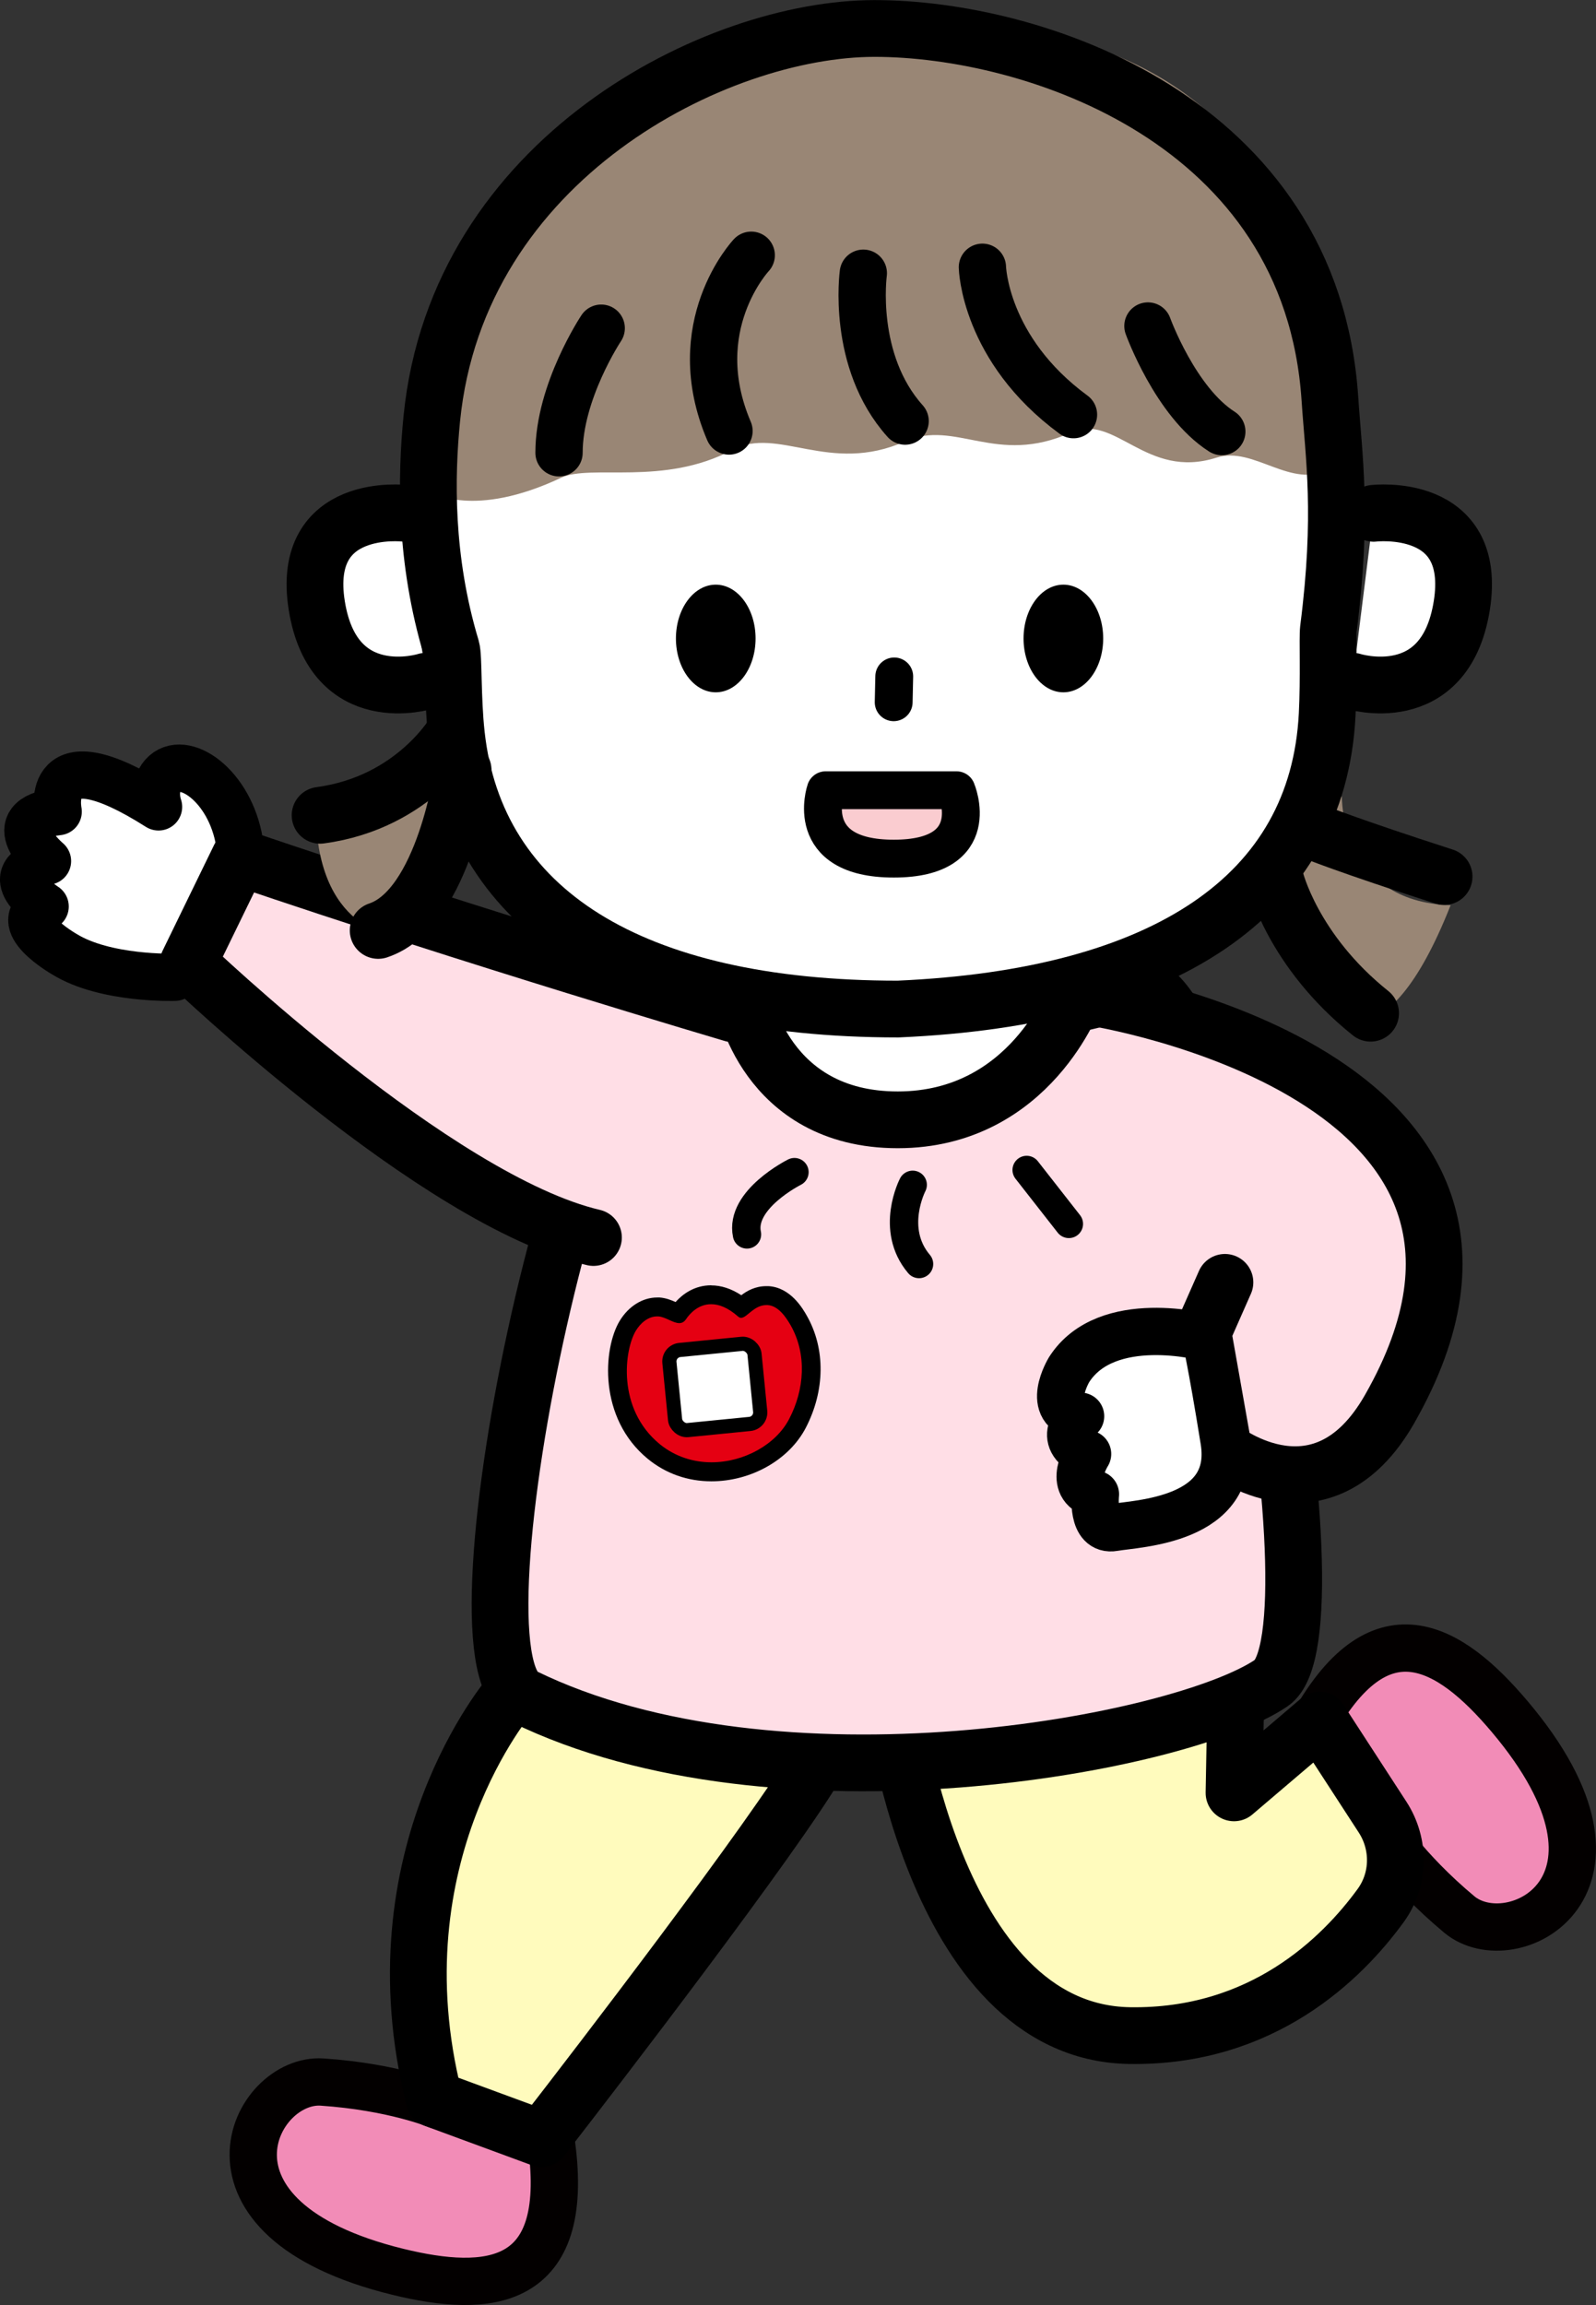
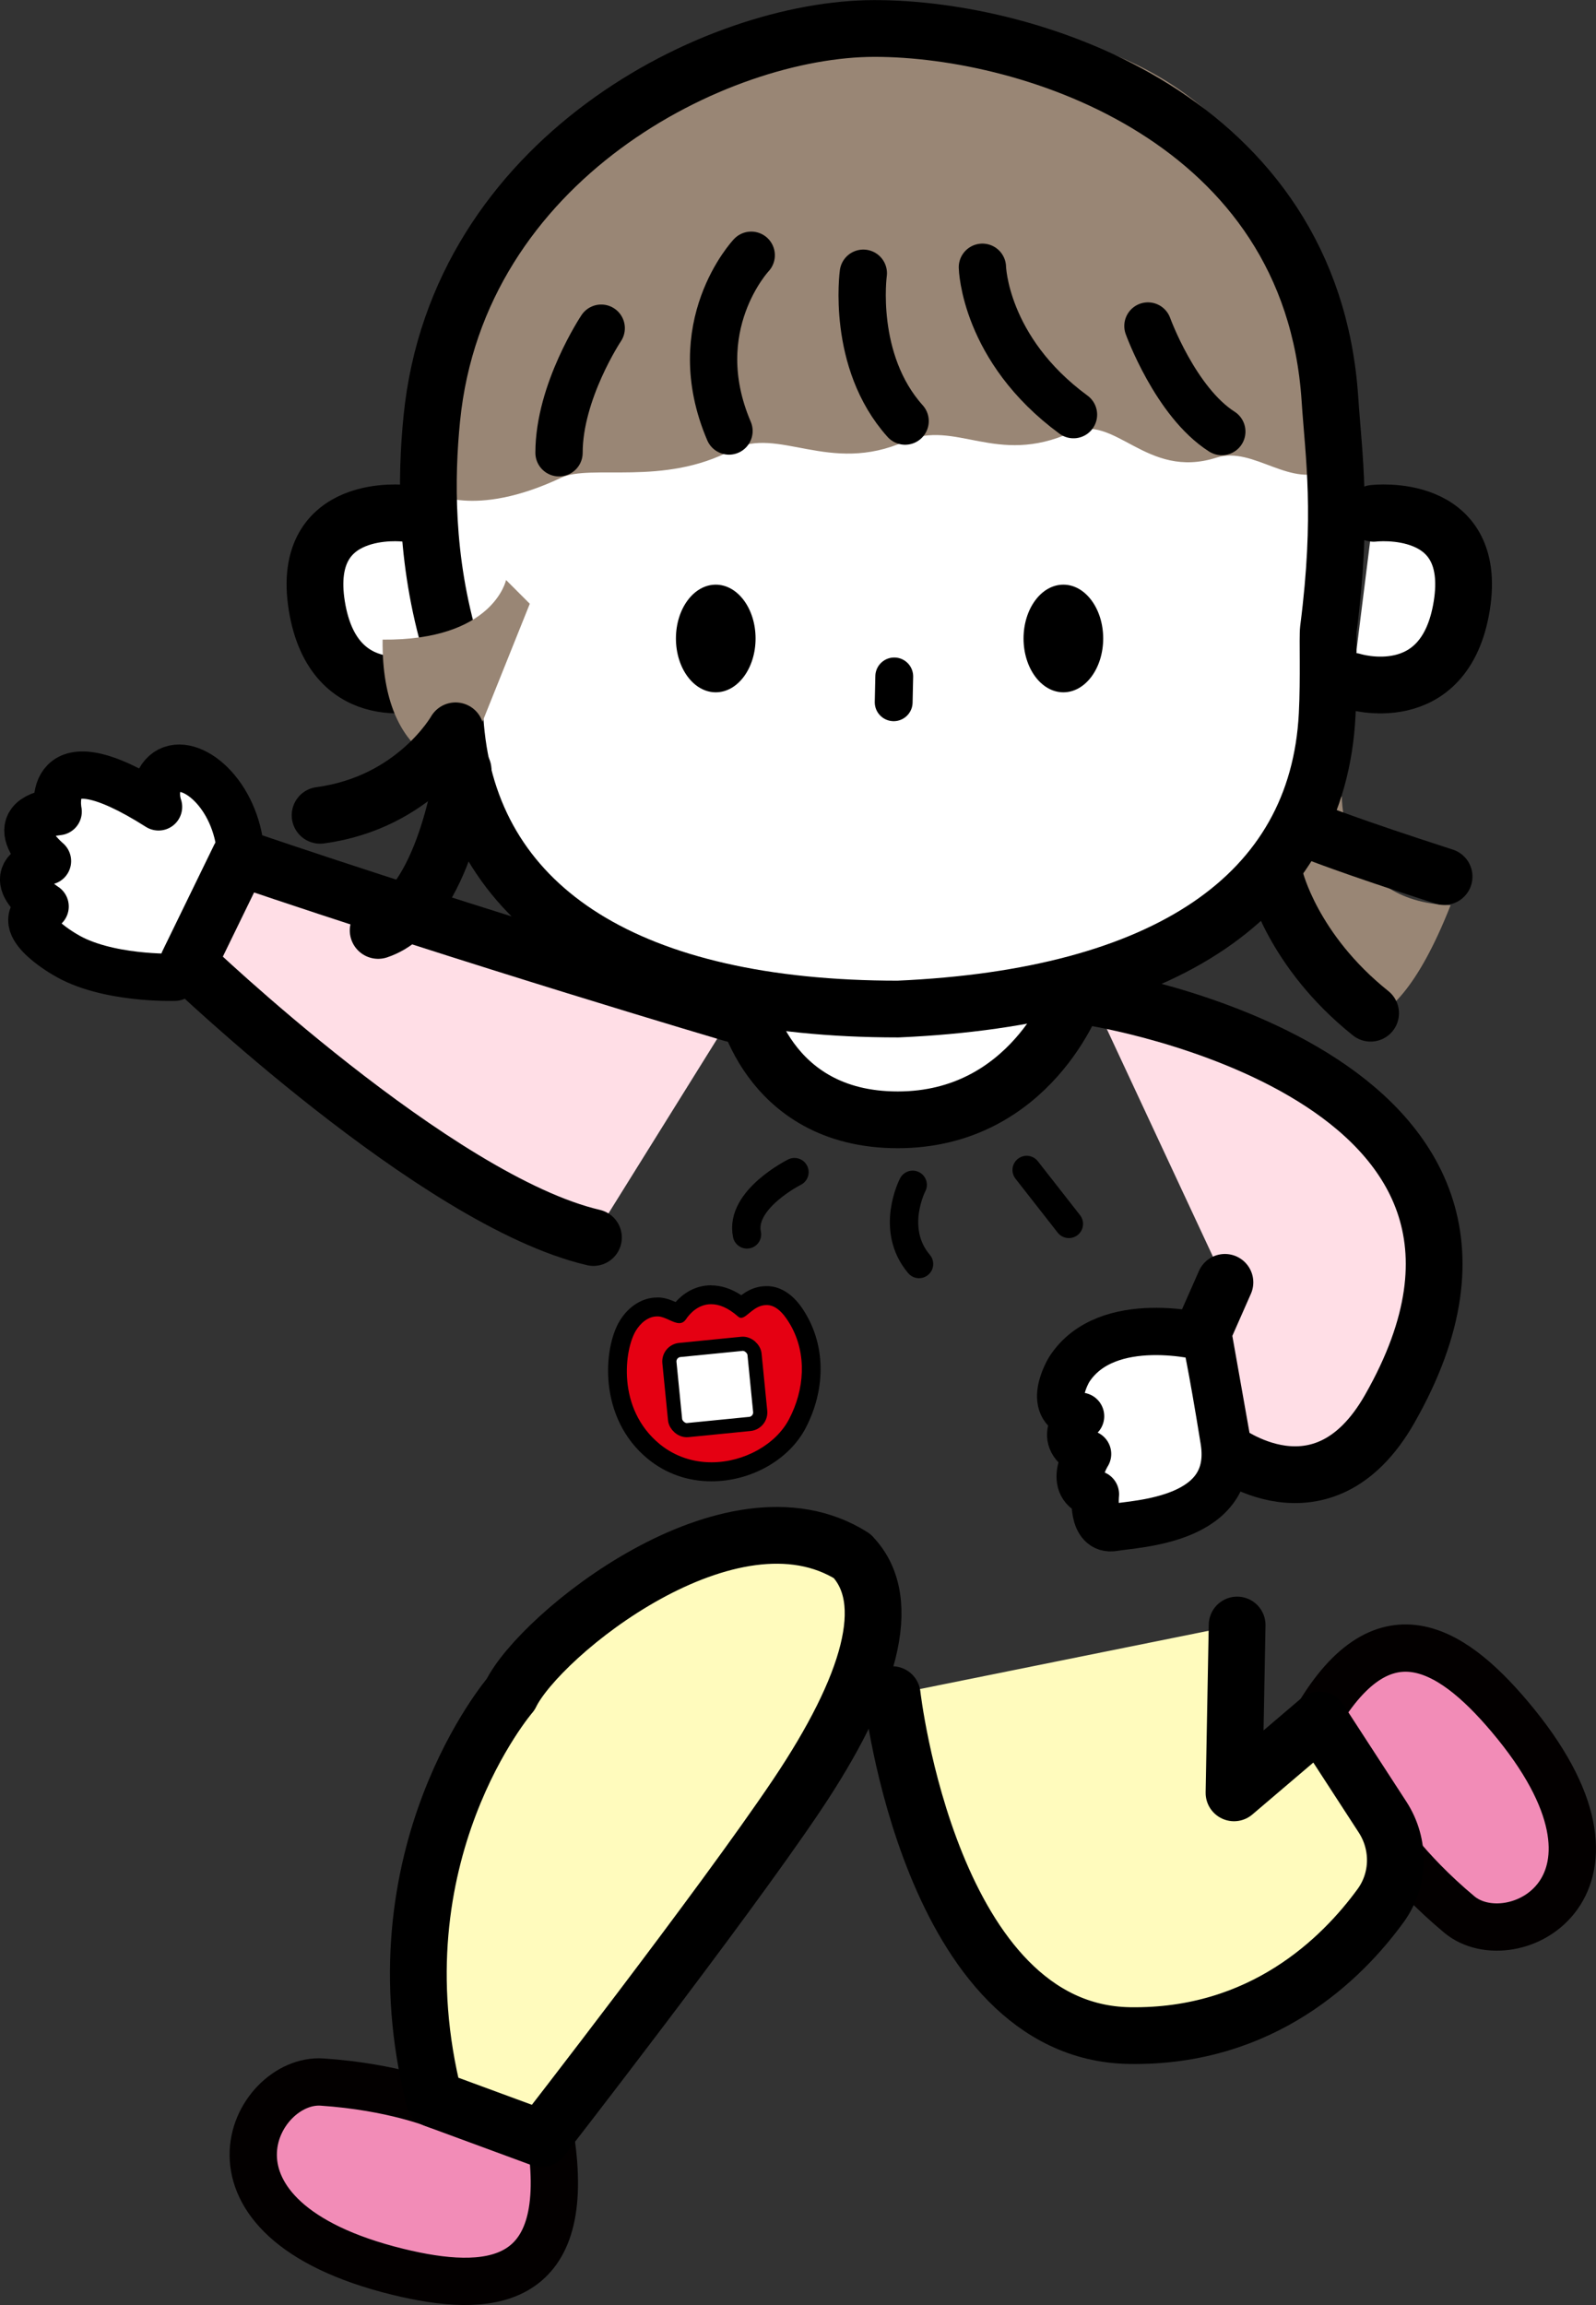
<svg xmlns="http://www.w3.org/2000/svg" id="_レイヤー_2" viewBox="0 0 168.73 243.65">
  <rect x="0" y="0" width="168.73" height="243.65" fill="#333333" stroke="none" />
  <defs>
    <style>.cls-1{fill:#fff100;stroke-width:3px;}.cls-1,.cls-2,.cls-3,.cls-4,.cls-5,.cls-6,.cls-7,.cls-8,.cls-9,.cls-10,.cls-11{stroke-linejoin:round;}.cls-1,.cls-2,.cls-3,.cls-4,.cls-5,.cls-6,.cls-8,.cls-9,.cls-10,.cls-11{stroke:#000;}.cls-1,.cls-2,.cls-3,.cls-5,.cls-6,.cls-7,.cls-8,.cls-9,.cls-10,.cls-11{stroke-linecap:round;}.cls-2,.cls-12,.cls-4,.cls-10{fill:#fff;}.cls-2,.cls-3,.cls-7{stroke-width:5px;}.cls-3,.cls-5{fill:none;}.cls-4{stroke-width:1.5px;}.cls-13{fill:#998675;}.cls-5,.cls-8,.cls-9,.cls-10{stroke-width:6px;}.cls-6,.cls-8{fill:#fffbbd;}.cls-6,.cls-11{stroke-width:4px;}.cls-7{fill:#f28cb7;stroke:#030000;}.cls-14{fill:#e50012;}.cls-9{fill:#ffdee6;}.cls-11{fill:#faccd0;}</style>
  </defs>
  <g id="_レイヤー_1-2">
    <path class="cls-12" d="M42.81,54.26s-11.09-1.33-9.32,9.76c1.78,11.09,11.54,7.99,11.54,7.99" />
    <path class="cls-12" d="M145.22,54.26s11.09-1.33,9.32,9.76c-1.78,11.09-11.54,7.99-11.54,7.99" />
    <path class="cls-12" d="M45.65,44.24c-.6,6.06-.78,14.83,2.07,24.29.27.89.1,5.22.53,9.12,2.03,18.63,18.48,29.01,46.69,29.01h0c28.18-1.23,44.39-11.94,45.37-31.12.2-3.92.02-8.11.13-9.04,1.56-12.17.56-18.26.16-24.33-1.95-29.57-31.4-39.16-48.14-39.16s-44.07,13.72-46.81,41.24Z" />
    <path class="cls-7" d="M145.85,193.22s2.61,4.29,8.43,9.15c5.53,4.61,20.55-2.92,5.31-20.94-6.33-7.49-13.81-12.1-21.06,1.36" />
    <path class="cls-8" d="M94.32,179.13s4.02,35.7,25.1,36.04c14,.22,22.44-8.11,26.54-13.74,2.01-2.76,2.07-6.48.21-9.35l-6.67-10.27-9.04,7.7.33-17.74" />
    <path class="cls-7" d="M46.24,222.52s-4.63-1.93-12.19-2.44c-7.18-.48-14.9,14.45,8.02,20.06,9.52,2.33,18.28,1.67,16.24-13.48" />
    <path class="cls-8" d="M90.1,164.49c-12.84-8.11-33.09,8.35-36.11,14.61,0,0-14.62,16.94-8.08,42.78l11.35,4.18s19.09-24.56,26.96-36.28c7.75-11.54,10.4-20.56,5.88-25.28Z" />
    <path class="cls-13" d="M131.71,91.75l8.68,14.97s5.9,6.89,12.97-11.04c-11.71-.34-11.5-11.5-11.5-11.5l-10.15,7.58Z" />
    <path class="cls-13" d="M45.65,52.03s4.41,2.84,13.67-1.53c3.14-1.48,10.82.93,18.09-2.94,4.85-2.58,10.25,2.67,18.29-.91,5.31-2.37,9.6,2.65,17.52-.93,4.69-2.12,7.92,5.04,15.4,2.65,3.94-1.26,7.92,3.45,11.99,1.19,0,0,5.44-51.61-48.14-46.56-50.31,4.74-46.81,49.02-46.81,49.02Z" />
-     <path class="cls-9" d="M119.46,104.34c-12.14,5.77-47.03,1.42-47.03,1.42-9.71-3.85-25.75,69.31-17.08,73.56,26.72,13.09,69.57,5.06,79.07-1.43,7.81-5.33-5.57-78.02-14.96-73.56Z" />
    <path class="cls-5" d="M42.81,54.26s-11.09-1.33-9.32,9.76c1.78,11.09,11.54,7.99,11.54,7.99" />
    <path class="cls-5" d="M145.22,54.26s11.09-1.33,9.32,9.76c-1.78,11.09-11.54,7.99-11.54,7.99" />
    <path class="cls-3" d="M91.27,28.88s-1.28,9.28,4.42,15.63" />
    <path class="cls-3" d="M103.86,28.25s.2,8.66,9.63,15.58" />
    <path class="cls-3" d="M79.42,26.98s-7.08,7.51-2.35,18.58" />
    <path d="M79.88,67.49c0,3.14-1.88,5.69-4.21,5.69s-4.21-2.55-4.21-5.69,1.88-5.69,4.21-5.69,4.21,2.55,4.21,5.69Z" />
    <path d="M116.63,67.49c0,3.14-1.88,5.69-4.21,5.69s-4.21-2.55-4.21-5.69,1.88-5.69,4.21-5.69,4.21,2.55,4.21,5.69Z" />
-     <path class="cls-11" d="M101.12,83.53s3.07,7.23-6.63,7.23-7.2-7.23-7.2-7.23h13.83Z" />
    <path class="cls-3" d="M63.56,34.69s-4.46,6.69-4.46,13.17" />
    <path class="cls-3" d="M121.36,34.46s2.9,8.03,7.81,11.16" />
    <path class="cls-5" d="M139.06,87.97s3.24,1.34,13.61,4.69" />
    <path class="cls-5" d="M134.82,92.88s1.79,7.59,10.08,14.22" />
    <path class="cls-9" d="M129.5,135.55l-2.33,5.28,2.2,12.42s10.42,8.18,17.54-4.31c20.27-35.53-31.46-43.52-31.46-43.52" />
    <path class="cls-10" d="M78.62,105.65s2.23,12.72,16.29,12.72,18.75-13.17,18.75-13.17" />
    <path class="cls-5" d="M45.65,44.24c-.6,6.06-.78,14.83,2.07,24.29.27.89.1,5.22.53,9.12,2.03,18.63,18.48,29.01,46.69,29.01h0c28.18-1.23,44.39-11.94,45.37-31.12.2-3.92.02-8.11.13-9.04,1.56-12.17.56-18.26.16-24.33-1.95-29.57-31.4-39.16-48.14-39.16s-44.07,13.72-46.81,41.24Z" />
    <path class="cls-2" d="M127.45,141.37s-10.45-2.8-14.42,3.4c0,0-2.67,4.39,1.21,4.93,0,0-2.79,2.4.74,3.99,0,0-2.23,3.48.83,4.26,0,0-.45,3.94,1.96,3.51,2.41-.43,13.01-.68,11.64-9.19-1.37-8.51-1.97-10.91-1.97-10.91Z" />
    <path class="cls-2" d="M18.48,103.3s-7.34.25-11.69-2.45c0,0-6.1-3.49-2.02-5.03,0,0-5.28-3.38.25-4.8,0,0-5.34-4.48,1.13-5.23,0,0-1.74-8.34,10.61-.5,0,0-.66-1.76.29-3.1,1.91-2.72,6.94.41,8.17,6.32" />
    <path class="cls-9" d="M77.47,107.16s-27.22-8.03-52.15-16.51l-5.43,11.15s26.23,25.15,42.85,29.01" />
    <line class="cls-6" x1="94.54" y1="71.5" x2="94.48" y2="74.23" />
-     <path class="cls-13" d="M48.96,81.39l-7.06,17.57s-8.67-.39-8.51-13.78c11.72.11,13.05-6.3,13.05-6.3l2.51,2.51Z" />
+     <path class="cls-13" d="M48.96,81.39s-8.67-.39-8.51-13.78c11.72.11,13.05-6.3,13.05-6.3l2.51,2.51Z" />
    <path class="cls-5" d="M33.84,86.18c10.04-1.34,14.32-8.93,14.32-8.93" />
    <path class="cls-5" d="M48.96,81.39s-1.95,14.62-8.98,16.96" />
    <path class="cls-1" d="M83.99,123.9s-5.8,2.9-5.02,6.58" />
    <path class="cls-1" d="M96.49,125.24s-2.45,4.69.67,8.37" />
    <line class="cls-1" x1="108.54" y1="123.67" x2="113" y2="129.37" />
    <path class="cls-14" d="M75.22,155.57c-2.28,0-4.38-.74-6.09-2.14-5.15-4.22-4.07-11.14-2.75-13.31.75-1.24,1.91-1.98,3.1-1.98.07,0,.13,0,.2,0,.56.04,1.05.26,1.49.46.17.08.42.19.57.23.46-.67,1.6-1.99,3.46-1.99,1.05,0,2.13.44,3.21,1.3.05-.04.11-.09.16-.13.53-.43,1.32-1.09,2.47-1.09h.17c1.81.11,2.9,2.02,3.26,2.65,1.8,3.18,1.75,7.25-.15,10.88-1.57,3-5.3,5.1-9.08,5.1h0Z" />
    <path d="M75.19,137.86c.8,0,1.75.34,2.85,1.31.1.09.2.13.31.13.62,0,1.35-1.35,2.68-1.35.04,0,.07,0,.11,0,1.16.06,1.98,1.33,2.45,2.14,1.74,3.07,1.46,6.82-.17,9.92-1.39,2.67-4.75,4.56-8.2,4.56-1.9,0-3.82-.58-5.46-1.91-4.6-3.77-3.74-10.03-2.53-12.01.47-.77,1.27-1.5,2.24-1.5.04,0,.09,0,.13,0,.76.05,1.56.71,2.21.71.27,0,.51-.11.72-.42.4-.6,1.3-1.58,2.64-1.58M75.19,135.86h0c-1.81,0-3.05.97-3.77,1.77-.44-.2-1.02-.43-1.68-.48-.09,0-.18,0-.27,0-1.54,0-3.01.92-3.95,2.46-1.77,2.91-2.29,10.29,2.97,14.6,1.89,1.55,4.21,2.37,6.72,2.37,4.2,0,8.21-2.27,9.97-5.64,2.05-3.94,2.1-8.36.13-11.84-.42-.75-1.72-3.02-4.07-3.15-.07,0-.15,0-.22,0-1.18,0-2.05.5-2.65.96-1.05-.69-2.12-1.04-3.18-1.04h0Z" />
    <rect class="cls-4" x="71.06" y="142.34" width="9.04" height="8.51" rx="1.22" ry="1.22" transform="translate(-14.1 8.18) rotate(-5.66)" />
  </g>
</svg>